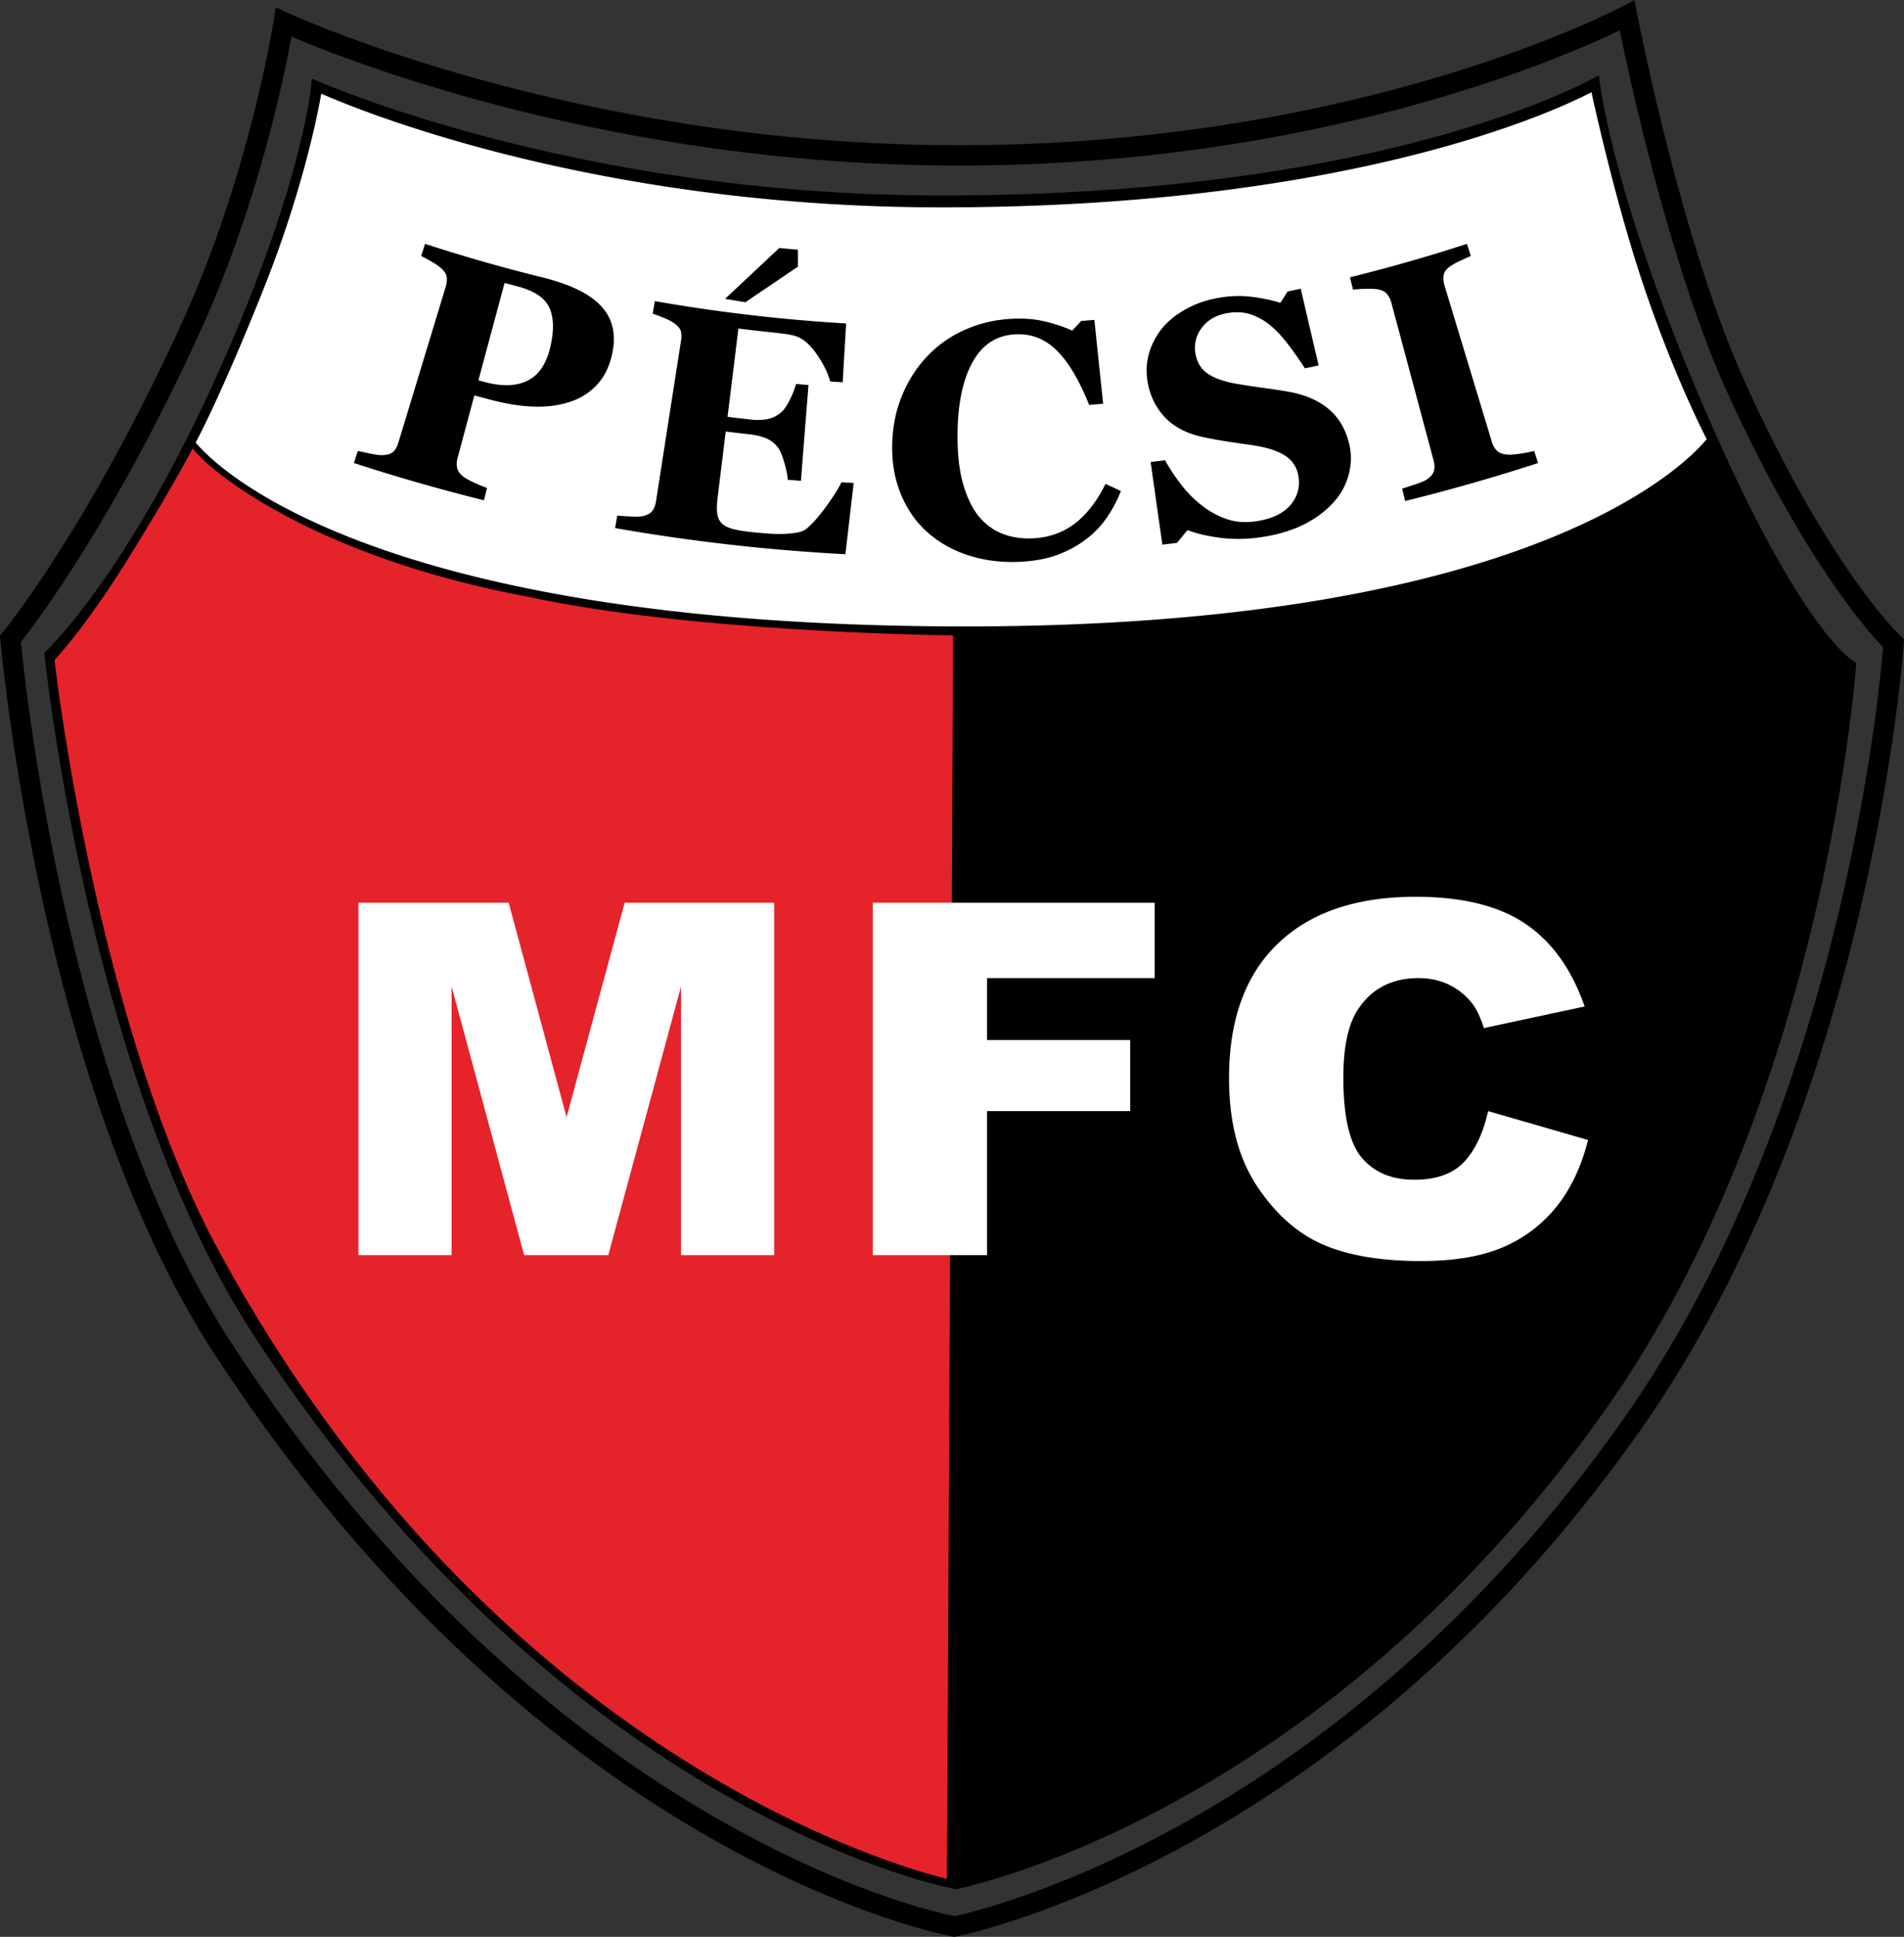
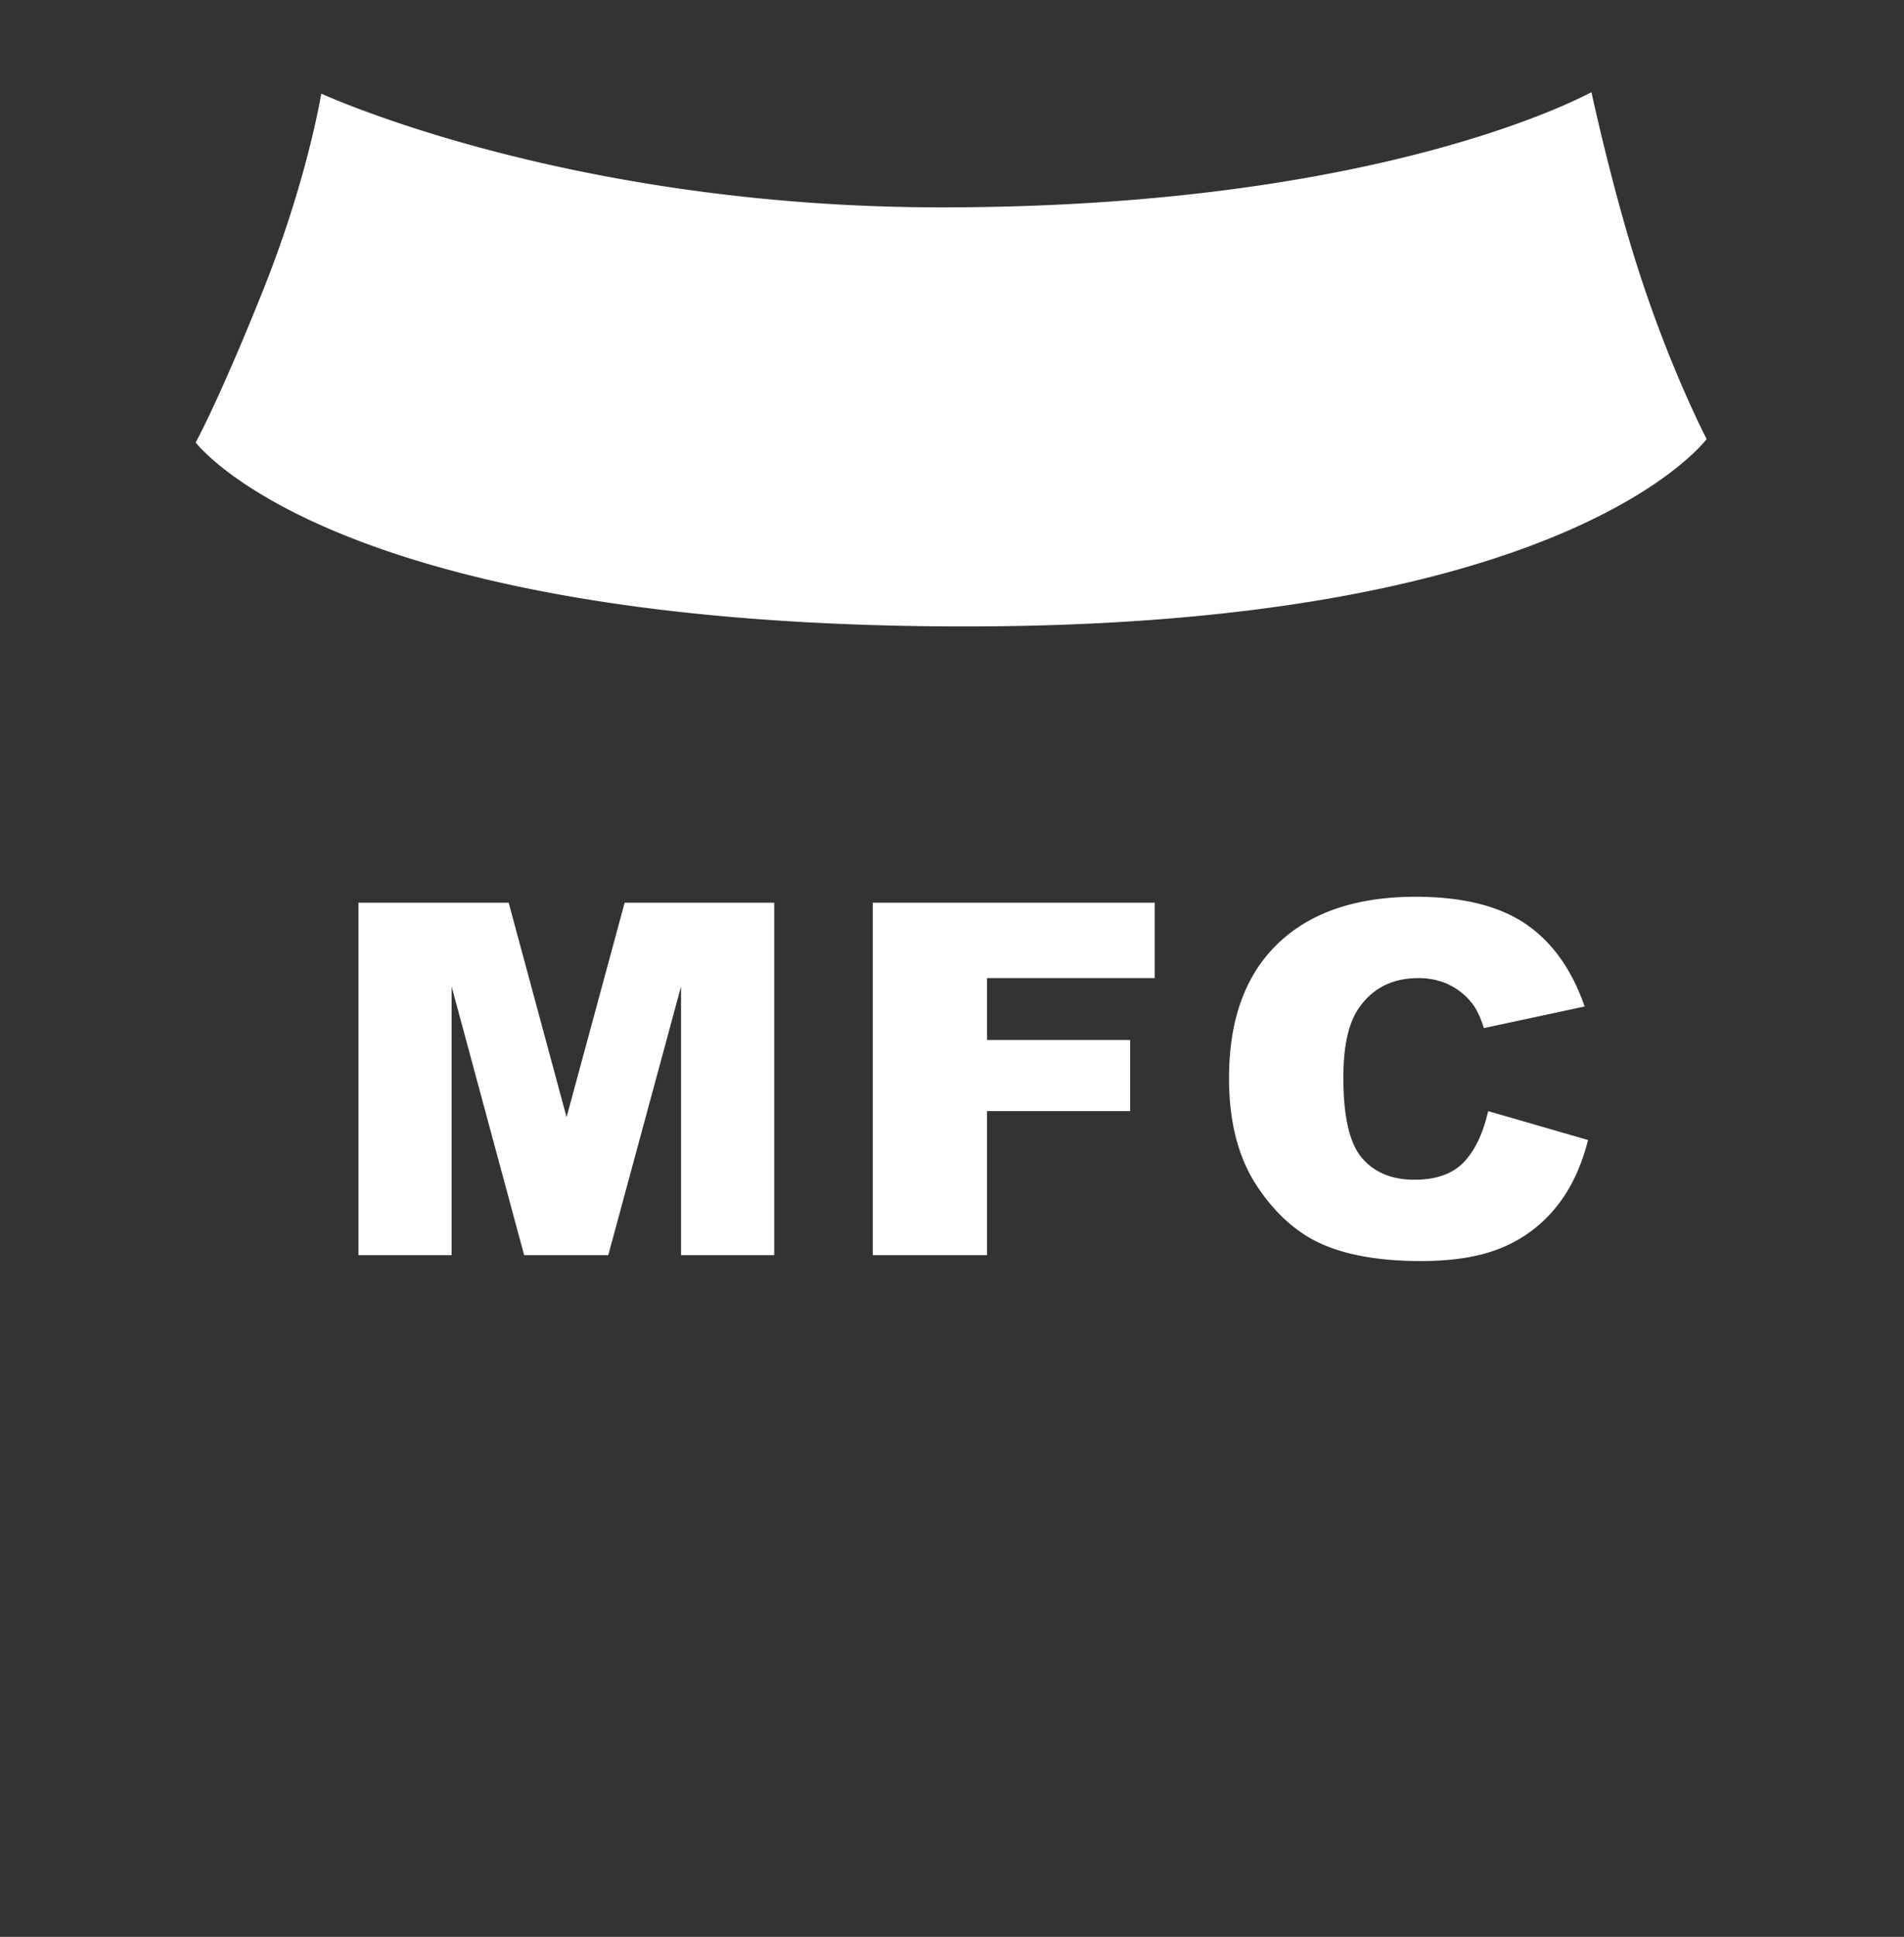
<svg xmlns="http://www.w3.org/2000/svg" width="172.857" height="175.748" xml:space="preserve">
  <rect width="100%" height="100%" fill="#333333" stroke="none" />
-   <path d="M26.459 3.321c-.664 3.653-3.048 15.292-8.275 26.741C10.398 47.117 3.273 56.511 1.898 58.253c.388 4.031 4.285 40.864 19.091 63.58 28.569 43.832 62.95 51.496 65.643 52.038 2.65-.564 34.602-8.028 60.744-45.097 19.658-27.874 23.23-65.716 23.581-70.046-1.411-1.463-7.369-8.157-14.237-23.34-5.096-11.266-8.731-28.056-9.667-32.633-5.074 2.449-27.449 12.269-60.009 12.269-31.277-.001-55.306-9.452-60.585-11.703zm-9.947 25.977c6.191-13.562 8.326-27.396 8.333-27.436l.189-1.195 1.101.503c.075.035 25.845 12.009 60.908 12.009 36.692 0 60.179-12.565 60.248-12.602L148.388 0l.236 1.219c.012.059 3.925 20.48 9.774 33.413 7.715 17.054 14.125 23.063 14.144 23.08l.315.301-.031.43c-.008.12-2.798 41.407-23.944 71.39-27.68 39.248-61.965 45.857-62.064 45.878l-.182.037-.175-.033c-.106-.021-36.869-6.63-67.014-52.881C3.542 98.432.044 58.167.034 58.051L0 57.675l.239-.291c.023-.027 7.714-9.337 16.273-28.086z" />
-   <path d="M28.315 7.132s-.474 8.826-8.609 26.904C11.404 52.485 4.024 59.249 4.024 59.249s3.959 38.891 19.087 62.028c28.689 43.882 63.668 50.151 63.668 50.151s32.619-6.27 58.951-43.49c20.129-28.453 22.795-67.782 22.795-67.782s-4.731-2.063-13.836-23.2c-8.609-19.986-9.532-30.133-9.532-30.133s-18.295 10.915-59.651 10.915c-33.799.001-57.191-10.606-57.191-10.606z" />
-   <path fill="#E5232B" d="M17.489 40.682c-.54 1.033-2.313 4.322-5.825 9.967-3.66 5.882-6.185 8.674-6.708 9.229.218 2.324 4.195 33.947 14.944 53.697 24.96 45.855 61.976 55.944 66.07 56.905l.56-112.824c-2.794-.037-24.293-.417-38.499-3.488-19.671-3.646-29.168-11.551-30.542-13.486z" />
  <path fill="#FFF" d="M85.506 18.816c-31.853 0-53.332-8.986-56.339-10.317-.298 1.718-1.671 8.832-5.333 17.964-3.556 8.867-5.613 12.841-6.069 13.692 1.374 1.678 15.182 16.687 69.894 16.687v-.001c52.247 0 65.939-15.319 67.282-16.995-.583-1.139-3.893-7.774-6.694-16.944-1.956-6.405-3.406-12.888-3.765-14.536-2.766 1.453-21.395 10.45-58.976 10.45zM32.543 81.911H46.18l5.257 19.46 5.273-19.46h13.576v31.979H61.83V89.509l-6.607 24.381h-7.638l-6.586-24.381v24.381h-8.456V81.911zM79.235 81.911h25.598v6.842H89.612v5.611h12.992v6.457H89.612v13.069H79.235V81.911zM135.103 100.821l9.07 2.622c-.61 2.421-1.57 4.445-2.881 6.069a12.408 12.408 0 0 1-4.88 3.675c-1.943.827-4.415 1.239-7.416 1.239-3.642 0-6.617-.505-8.926-1.514s-4.301-2.785-5.977-5.327c-1.677-2.542-2.514-5.795-2.514-9.761 0-5.288 1.474-9.352 4.424-12.191 2.949-2.84 7.122-4.261 12.519-4.261 4.222 0 7.541.816 9.957 2.446 2.417 1.631 4.211 4.134 5.386 7.51l-9.147 1.959c-.321-.982-.655-1.702-1.007-2.157a5.873 5.873 0 0 0-2.127-1.762c-.838-.411-1.776-.616-2.812-.616-2.349 0-4.147.903-5.397 2.707-.945 1.34-1.418 3.442-1.418 6.31 0 3.552.563 5.986 1.691 7.303 1.128 1.317 2.713 1.976 4.755 1.976 1.982 0 3.479-.53 4.492-1.595 1.014-1.063 1.75-2.606 2.208-4.632z" />
-   <path d="M55.611 31.935c-.225 1.158-.654 2.108-1.298 2.848a5.604 5.604 0 0 1-2.399 1.621c-.991.352-2.081.52-3.266.497-1.184-.022-2.484-.211-3.888-.572-.565-.146-1.13-.294-1.695-.446l-1.523 5.668a1.872 1.872 0 0 0-.032.944c.071.288.281.56.632.813.185.13.498.298.94.502.442.205.819.36 1.133.467l-.278 1.119a173.867 173.867 0 0 1-11.807-3.381l.356-1.096c.301.066.702.153 1.202.254s.858.144 1.074.128c.439-.028.754-.132.947-.309.192-.178.346-.459.463-.845l4.287-14.106c.1-.329.131-.629.095-.902-.036-.273-.21-.545-.523-.817a5.751 5.751 0 0 0-.914-.619 17.997 17.997 0 0 0-.882-.477l.356-1.097a153.348 153.348 0 0 0 10.559 3.017c2.489.615 4.262 1.435 5.338 2.538 1.075 1.102 1.461 2.513 1.123 4.251zm-5.648-.453c.353-1.526.312-2.728-.111-3.608-.424-.881-1.389-1.502-2.902-1.896-.38-.099-.761-.2-1.142-.302l-2.375 8.834.612.164c1.593.421 2.901.361 3.901-.159 1.004-.52 1.671-1.536 2.017-3.033zM76.503 34.686a142.72 142.72 0 0 1-1.13-.071c-.224-.811-.643-1.644-1.247-2.505s-1.218-1.393-1.854-1.597c-.272-.093-.655-.169-1.15-.231a64.07 64.07 0 0 0-1.227-.145c-.954-.099-1.906-.207-2.858-.325l-.985 8.011c.708.087 1.417.17 2.127.247a5.078 5.078 0 0 0 1.478-.037 2.72 2.72 0 0 0 1.263-.619c.243-.204.504-.58.78-1.128.276-.547.464-1.03.567-1.445.377.032.754.063 1.132.093l-.686 8.698a160.04 160.04 0 0 1-1.194-.099c-.025-.416-.134-.944-.322-1.586-.189-.642-.379-1.091-.574-1.345-.293-.382-.653-.66-1.082-.836s-.932-.295-1.509-.358c-.715-.078-1.43-.162-2.145-.25l-.734 5.965c-.076.623-.088 1.122-.035 1.499.054.377.204.679.45.905.237.216.579.378 1.025.488.445.11 1.059.207 1.84.286.365.037.803.076 1.314.114.512.039.962.049 1.352.032a8.42 8.42 0 0 0 1.244-.118c.387-.068.682-.188.883-.359.533-.441 1.144-1.132 1.823-2.073.678-.942 1.121-1.655 1.341-2.132.37.021.74.041 1.11.059-.245 2.155-.496 4.311-.751 6.465a174.058 174.058 0 0 1-20.908-2.373l.199-1.136c.292.032.693.062 1.199.086.506.026.869.016 1.089-.029.417-.091.711-.246.884-.463.171-.216.285-.509.343-.878l2.27-14.567c.055-.349.048-.646-.019-.89s-.281-.489-.641-.736c-.222-.155-.543-.317-.961-.487-.418-.17-.735-.289-.951-.358l.199-1.136a152.8 152.8 0 0 0 17.365 2.03c-.103 1.779-.208 3.556-.314 5.334zM92.428 50.983c-1.646.063-3.196-.152-4.632-.633-1.435-.48-2.676-1.205-3.714-2.161-1.019-.936-1.799-2.096-2.344-3.473-.547-1.376-.785-2.882-.736-4.515.048-1.623.377-3.115.965-4.484a11.436 11.436 0 0 1 2.371-3.553 10.606 10.606 0 0 1 3.435-2.313c1.32-.562 2.723-.87 4.227-.93 1.089-.043 2.086.048 3.001.279.913.231 1.695.498 2.346.803.268-.291.534-.583.8-.874.402-.033.805-.067 1.207-.103.264 2.537.529 5.072.796 7.608-.423.038-.846.073-1.269.108-.918-2.275-1.898-3.925-2.956-4.956-1.06-1.03-2.277-1.511-3.684-1.452-1.75.072-3.057.912-3.961 2.555-.903 1.641-1.367 3.928-1.349 6.87.01 1.662.185 3.081.535 4.253.35 1.172.809 2.114 1.376 2.823.609.737 1.331 1.27 2.162 1.595.829.325 1.748.466 2.748.42 1.457-.067 2.736-.516 3.816-1.336s2.018-2.025 2.798-3.606c.464.216.93.431 1.396.643a11.863 11.863 0 0 1-1.298 2.447 8.567 8.567 0 0 1-1.837 1.913c-.784.6-1.672 1.084-2.658 1.446-.987.362-2.169.575-3.541.626zM114.792 48.696c-1.355.228-2.647.266-3.865.12-1.219-.146-2.261-.386-3.124-.712-.314.387-.631.772-.949 1.158-.442.053-.884.105-1.325.155-.359-2.499-.715-4.999-1.066-7.499.437-.049.873-.1 1.31-.152.374.68.837 1.387 1.392 2.121s1.176 1.373 1.864 1.915a7.86 7.86 0 0 0 2.325 1.294c.838.293 1.782.355 2.823.183 1.401-.232 2.419-.748 3.04-1.528.623-.78.833-1.66.646-2.634-.153-.801-.592-1.413-1.307-1.844s-1.747-.729-3.092-.912a127.79 127.79 0 0 1-2.413-.358 31.51 31.51 0 0 1-2.063-.396c-1.488-.355-2.634-1.021-3.437-1.973-.803-.952-1.269-2.074-1.416-3.354a5.708 5.708 0 0 1 .235-2.397 6.495 6.495 0 0 1 1.221-2.196c.539-.635 1.256-1.191 2.149-1.678.894-.487 1.887-.818 2.99-1a10.08 10.08 0 0 1 3.105-.051c.998.145 1.8.317 2.404.526.222-.345.44-.69.659-1.036.396-.083.794-.166 1.19-.251.54 2.321 1.082 4.642 1.625 6.963-.415.089-.83.178-1.247.264a32.034 32.034 0 0 0-1.468-2.102c-.538-.709-1.063-1.285-1.581-1.727a5.76 5.76 0 0 0-1.814-1.048c-.65-.226-1.366-.272-2.154-.139-.991.167-1.754.588-2.296 1.276-.544.688-.758 1.465-.631 2.338.12.825.499 1.459 1.145 1.896.646.438 1.604.762 2.879.955.75.124 1.517.238 2.302.345.784.107 1.487.213 2.109.322 1.503.268 2.724.785 3.664 1.573.94.788 1.577 1.876 1.891 3.277a5.547 5.547 0 0 1-.078 2.708 5.973 5.973 0 0 1-1.33 2.442c-.694.778-1.556 1.439-2.581 1.975-1.025.537-2.271.936-3.731 1.181zM139.636 42.016a174.06 174.06 0 0 1-12.066 3.446l-.276-1.12c.271-.086.672-.217 1.199-.392.526-.174.883-.329 1.067-.458.34-.241.548-.497.623-.767s.064-.583-.033-.944l-3.835-14.313a2.024 2.024 0 0 0-.407-.806c-.185-.214-.472-.352-.859-.413-.245-.038-.595-.05-1.05-.04-.455.009-.843.033-1.164.071l-.276-1.12a152.96 152.96 0 0 0 10.618-3.031l.355 1.097a81.32 81.32 0 0 0-.975.445 5.82 5.82 0 0 0-.963.541c-.316.231-.494.493-.534.788s-.01.606.09.935l4.293 14.166c.103.339.258.607.468.805.209.199.529.314.959.345.237.02.613-.008 1.13-.083a11.89 11.89 0 0 0 1.281-.249l.355 1.097zM65.827 27.118l1.845.307 4.766-3.228v-1.538l-1.691-.154-4.92 4.613z" />
</svg>